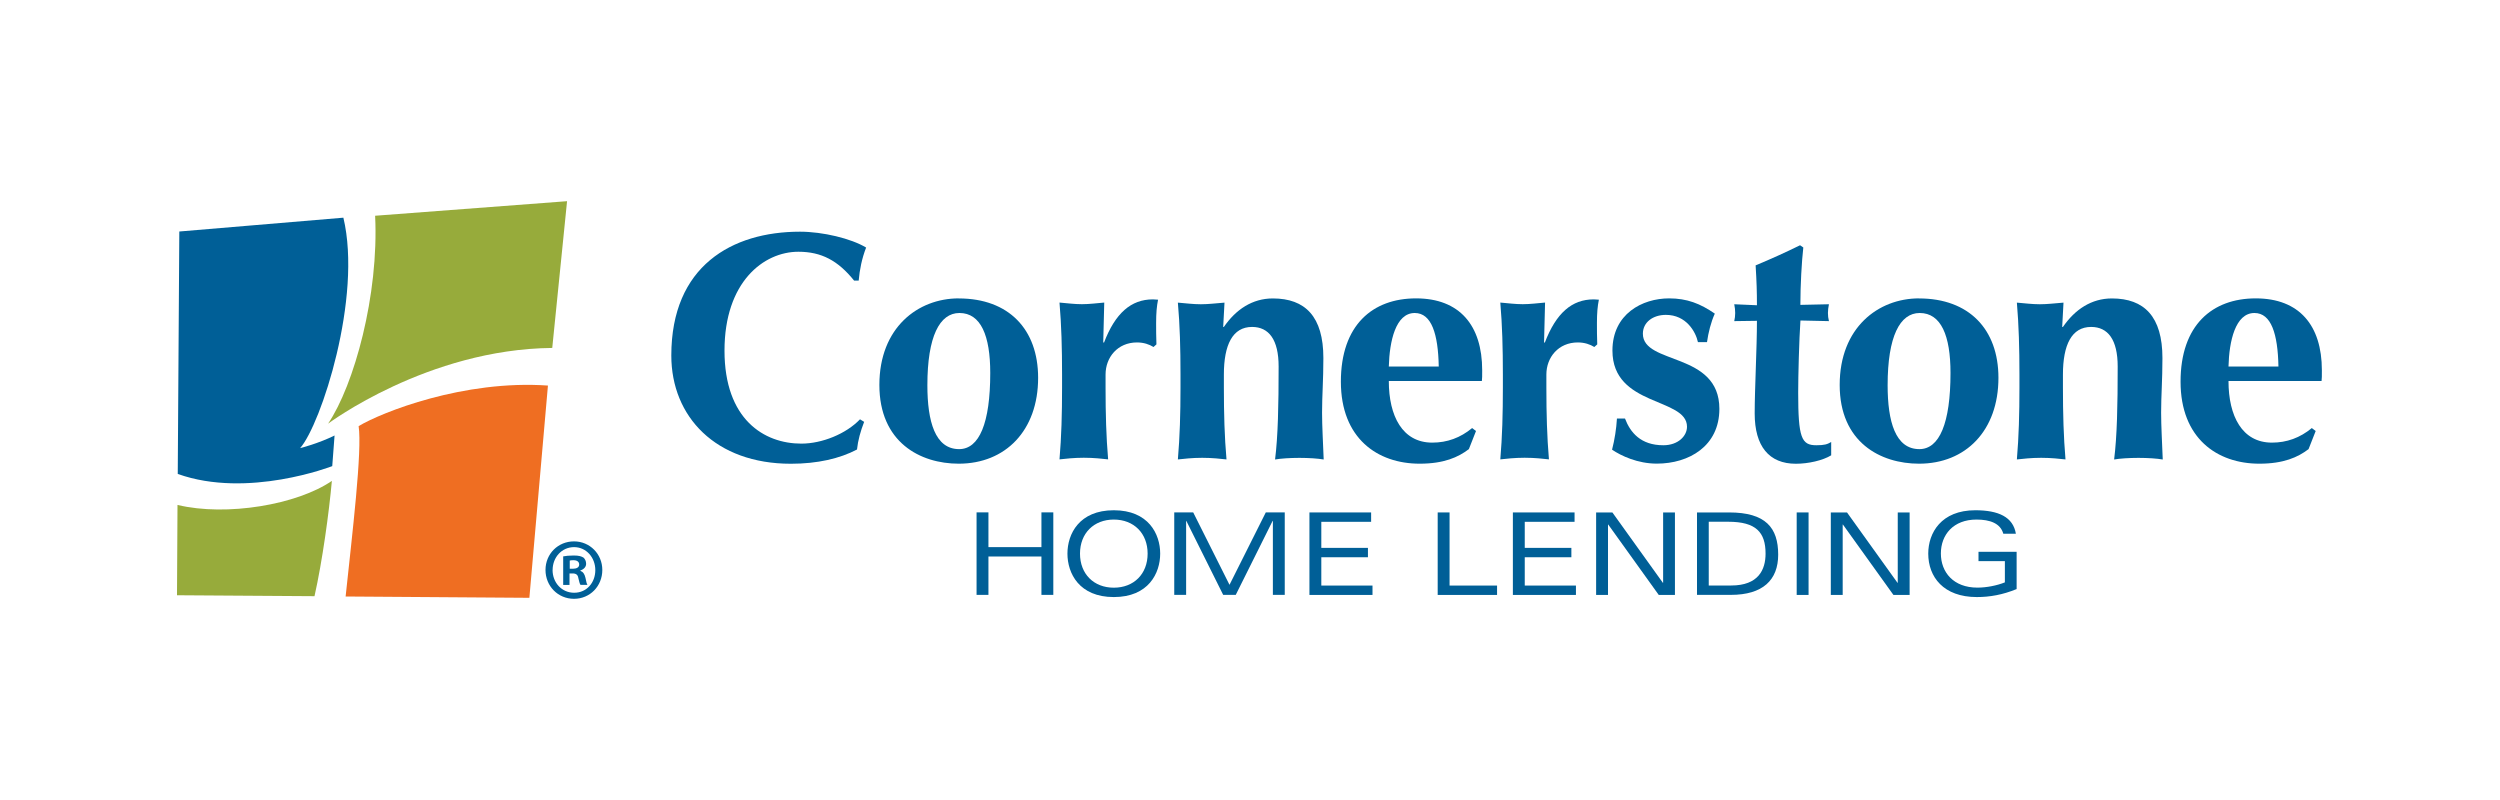
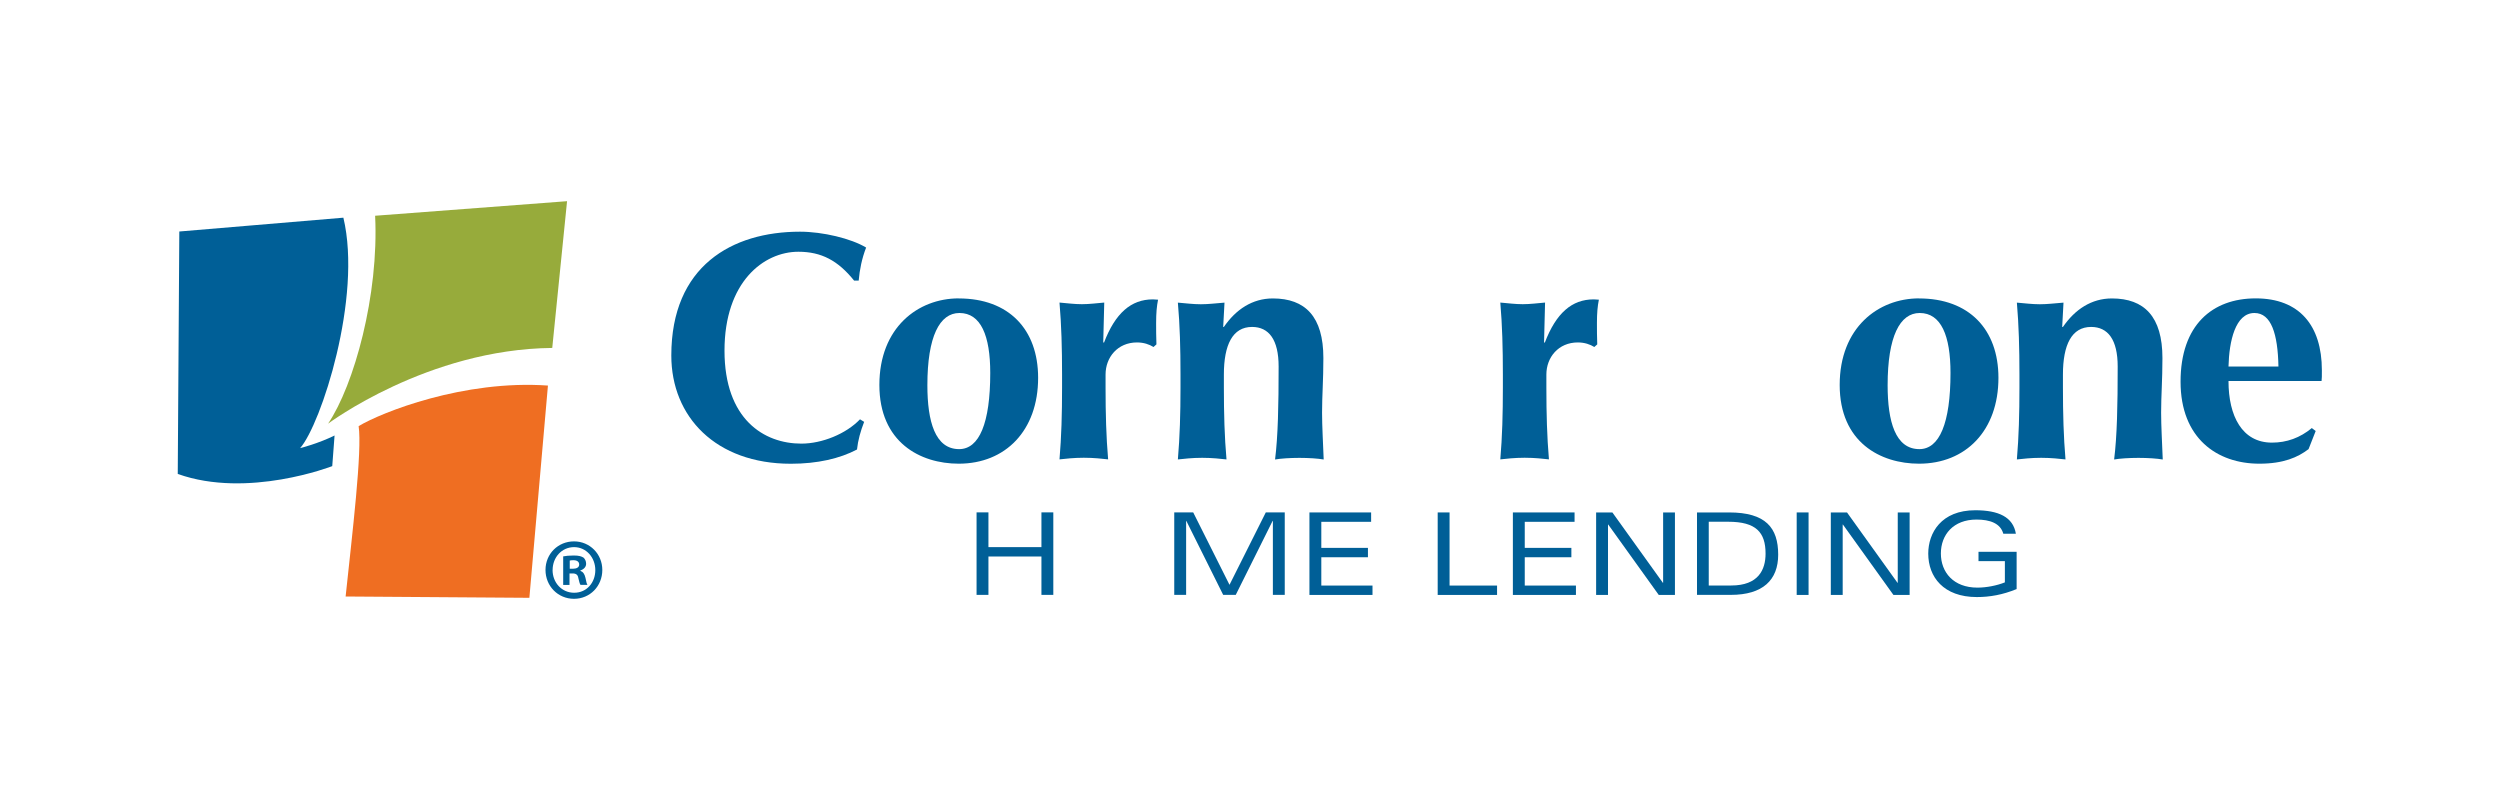
<svg xmlns="http://www.w3.org/2000/svg" id="Layer_1" data-name="Layer 1" viewBox="0 0 400 128">
  <defs>
    <style>
      .cls-1 {
        fill: #97ab3b;
      }

      .cls-1, .cls-2, .cls-3 {
        stroke-width: 0px;
      }

      .cls-2 {
        fill: #ef6e22;
      }

      .cls-3 {
        fill: #005f97;
      }
    </style>
  </defs>
  <g>
    <path class="cls-2" d="M57.38,68.17c.59,3.96-1.03,17.32-2.08,27.27l29.4.21,2.97-33.96c-13.47-.95-26.62,4.28-30.29,6.49" />
    <path class="cls-3" d="M53.53,69.68c-2.7,1.33-5.51,2.02-5.51,2.02,3.33-3.77,9.97-24.11,6.92-36.87l-26.25,2.21-.25,38.79c11.2,4.01,24.72-1.25,24.72-1.25l.37-4.9Z" />
-     <path class="cls-1" d="M28.32,95.24l22,.15c1.27-5.66,2.32-13.38,2.78-18.45-5.51,3.79-16.83,5.74-24.7,3.85l-.08,14.45Z" />
    <path class="cls-1" d="M60.02,34.52c.62,12.69-3.36,27.09-7.53,33.27,0,0,15.91-11.93,35.87-12.12l2.37-23.48-30.72,2.33Z" />
  </g>
  <path class="cls-3" d="M96.37,91.19c0,2.59-1.97,4.62-4.53,4.62s-4.56-2.03-4.56-4.62,2.02-4.57,4.56-4.57,4.53,2.03,4.53,4.57ZM88.41,91.19c0,2.03,1.46,3.65,3.46,3.65s3.38-1.62,3.38-3.62-1.43-3.68-3.4-3.68-3.43,1.64-3.43,3.65ZM91.14,93.59h-1.03v-4.57c.4-.08.97-.14,1.7-.14.84,0,1.22.14,1.54.33.24.2.43.56.43,1,0,.5-.38.89-.92,1.06v.06c.43.17.67.5.81,1.11.13.7.22.97.32,1.14h-1.11c-.14-.17-.22-.59-.35-1.11-.08-.5-.35-.72-.92-.72h-.49v1.84ZM91.16,91h.48c.57,0,1.03-.19,1.03-.67,0-.42-.3-.7-.94-.7-.27,0-.46.03-.57.06v1.31Z" />
  <g>
    <g>
      <path class="cls-3" d="M138.26,67.51c-.57,1.45-.99,2.96-1.14,4.41-2.75,1.45-6.33,2.28-10.58,2.28-12.03,0-19.13-7.52-19.13-17.32,0-14.31,9.7-19.81,20.59-19.81,3.63,0,8.19,1.09,10.58,2.54-.67,1.71-1.04,3.53-1.19,5.29h-.73c-2.59-3.22-5.24-4.62-8.92-4.62-5.55,0-11.82,4.82-11.82,15.82s6.33,14.88,12.29,14.88c3.32,0,7.16-1.56,9.39-3.89l.67.41Z" />
      <path class="cls-3" d="M153.4,47.75c7.99,0,12.7,4.93,12.7,12.7,0,8.45-5.24,13.74-12.7,13.74-6.17,0-12.7-3.42-12.7-12.6s6.17-13.85,12.7-13.85ZM153.51,50.08c-3.16,0-5.13,3.73-5.13,11.56,0,5.81,1.24,10.22,5.08,10.22,3.22,0,4.98-4.15,4.98-12.19,0-5.96-1.5-9.59-4.93-9.59Z" />
      <path class="cls-3" d="M176.53,54.75l.1.1c1.81-4.77,4.36-6.95,7.83-6.95.31,0,.57.05.83.05-.21,1.04-.31,2.13-.31,3.73,0,1.04,0,2.23.05,3.42l-.47.42c-.67-.42-1.56-.73-2.64-.73-3.11,0-5.03,2.39-5.03,5.13v2.07c0,4.2.1,7.88.41,11.51-.88-.1-2.28-.26-3.89-.26s-2.96.16-3.89.26c.31-3.63.41-7.31.41-11.51v-2.07c0-4.2-.1-7.88-.41-11.51,1.19.1,2.39.26,3.58.26s2.39-.16,3.58-.26l-.16,6.33Z" />
      <path class="cls-3" d="M195.72,52.31h.1c1.92-2.8,4.56-4.56,7.83-4.56,5.19,0,8.09,2.9,8.09,9.54,0,3.53-.21,6.01-.21,8.71,0,2.18.16,4.87.26,7.52-.88-.16-2.38-.26-3.89-.26s-3.01.1-3.89.26c.47-3.73.57-8.71.57-14.88,0-4.3-1.56-6.33-4.25-6.33-3.11,0-4.51,2.85-4.51,7.62v2.07c0,4.2.1,7.88.42,11.51-.88-.1-2.28-.26-3.89-.26s-2.96.16-3.89.26c.31-3.63.42-7.31.42-11.51v-2.07c0-4.2-.1-7.88-.42-11.51,1.24.1,2.44.26,3.68.26s2.44-.16,3.78-.26l-.21,3.89Z" />
-       <path class="cls-3" d="M222.21,60.97c0,5.6,2.18,9.85,6.95,9.85,2.39,0,4.51-.78,6.38-2.33l.62.47-1.14,2.9c-1.71,1.3-3.99,2.33-7.88,2.33-6.74,0-12.6-4.05-12.6-13.12s5.08-13.33,12.03-13.33,10.58,4.3,10.58,11.51c0,.88,0,1.35-.05,1.71h-14.88ZM230.2,58.64c-.1-5.19-1.14-8.56-3.84-8.56-3.06,0-4.04,4.51-4.15,8.56h7.99Z" />
      <path class="cls-3" d="M247.05,54.75l.11.1c1.81-4.77,4.35-6.95,7.83-6.95.31,0,.57.05.83.05-.21,1.04-.31,2.13-.31,3.73,0,1.04,0,2.23.05,3.42l-.47.42c-.67-.42-1.56-.73-2.64-.73-3.11,0-5.03,2.39-5.03,5.13v2.07c0,4.2.1,7.88.41,11.51-.88-.1-2.28-.26-3.89-.26s-2.96.16-3.89.26c.31-3.63.41-7.31.41-11.51v-2.07c0-4.2-.1-7.88-.41-11.51,1.19.1,2.38.26,3.58.26s2.38-.16,3.58-.26l-.16,6.33Z" />
-       <path class="cls-3" d="M260.01,66.99c.83,2.18,2.49,4.25,6.12,4.25,2.39,0,3.79-1.5,3.79-2.96,0-4.72-11.93-3.16-11.93-12.19,0-5.86,4.77-8.35,9.07-8.35,2.85,0,4.98.83,7.31,2.44-.62,1.35-1.04,3.06-1.25,4.56h-1.45c-.36-1.66-1.87-4.36-5.13-4.36-2.08,0-3.68,1.19-3.68,3.01,0,5.03,12.24,2.85,12.24,12.03,0,5.96-4.87,8.76-10.01,8.76-3.06,0-5.7-1.24-7.16-2.23.42-1.66.68-3.32.78-4.98h1.3Z" />
-       <path class="cls-3" d="M292.63,48.68c-.1.52-.16.93-.16,1.4,0,.42.05.88.16,1.3l-4.56-.1c-.21,3.11-.36,8.76-.36,11.56,0,7.21.52,8.4,2.9,8.4,1.29,0,1.76-.15,2.38-.52v2.13c-1.35.83-3.68,1.35-5.65,1.35-4.3,0-6.59-2.8-6.59-8.04,0-3.99.36-10.47.36-14.83l-3.63.05c.1-.42.15-.88.15-1.3,0-.47-.05-.88-.15-1.4l3.63.16c0-2.18-.05-3.73-.21-6.38,2.38-.99,4.77-2.07,7.11-3.22l.52.36c-.26,2.23-.47,6.07-.47,9.18l4.56-.1Z" />
      <path class="cls-3" d="M307.05,47.75c7.98,0,12.7,4.93,12.7,12.7,0,8.45-5.24,13.74-12.7,13.74-6.17,0-12.7-3.42-12.7-12.6s6.17-13.85,12.7-13.85ZM307.15,50.08c-3.16,0-5.13,3.73-5.13,11.56,0,5.81,1.24,10.22,5.08,10.22,3.21,0,4.98-4.15,4.98-12.19,0-5.96-1.5-9.59-4.93-9.59Z" />
      <path class="cls-3" d="M329.96,52.31h.11c1.92-2.8,4.56-4.56,7.83-4.56,5.18,0,8.09,2.9,8.09,9.54,0,3.53-.21,6.01-.21,8.71,0,2.18.16,4.87.26,7.52-.88-.16-2.38-.26-3.89-.26s-3.01.1-3.89.26c.47-3.73.57-8.71.57-14.88,0-4.3-1.56-6.33-4.25-6.33-3.11,0-4.51,2.85-4.51,7.62v2.07c0,4.2.1,7.88.41,11.51-.88-.1-2.28-.26-3.89-.26s-2.96.16-3.89.26c.31-3.63.41-7.31.41-11.51v-2.07c0-4.2-.1-7.88-.41-11.51,1.24.1,2.44.26,3.68.26s2.44-.16,3.78-.26l-.21,3.89Z" />
      <path class="cls-3" d="M356.56,60.97c0,5.6,2.18,9.85,6.95,9.85,2.38,0,4.51-.78,6.38-2.33l.62.47-1.14,2.9c-1.71,1.3-3.99,2.33-7.88,2.33-6.74,0-12.6-4.05-12.6-13.12s5.08-13.33,12.03-13.33,10.58,4.3,10.58,11.51c0,.88,0,1.35-.05,1.71h-14.88ZM364.55,58.64c-.1-5.19-1.14-8.56-3.84-8.56-3.06,0-4.05,4.51-4.15,8.56h7.99Z" />
    </g>
    <g>
      <path class="cls-3" d="M166.63,89.04h-8.48v6.14h-1.9v-13.2h1.9v5.56h8.48v-5.56h1.9v13.2h-1.9v-6.14Z" />
-       <path class="cls-3" d="M178.21,81.64c5.54,0,7.42,3.8,7.42,6.94s-1.88,6.95-7.42,6.95-7.42-3.8-7.42-6.95,1.88-6.94,7.42-6.94ZM178.21,94.03c3.2,0,5.41-2.19,5.41-5.45s-2.21-5.45-5.41-5.45-5.41,2.19-5.41,5.45,2.21,5.45,5.41,5.45Z" />
      <path class="cls-3" d="M189.82,83.34h-.04v11.84h-1.9v-13.2h3.03l5.81,11.59,5.81-11.59h3.03v13.2h-1.9v-11.84h-.04l-5.9,11.84h-2.01l-5.9-11.84Z" />
      <path class="cls-3" d="M209.51,81.99h9.87v1.5h-7.97v4.17h7.46v1.5h-7.46v4.53h8.19v1.5h-10.09v-13.2Z" />
      <path class="cls-3" d="M230.03,81.99h1.9v11.7h7.6v1.5h-9.5v-13.2Z" />
      <path class="cls-3" d="M242.06,81.99h9.87v1.5h-7.97v4.17h7.46v1.5h-7.46v4.53h8.19v1.5h-10.09v-13.2Z" />
      <path class="cls-3" d="M266.09,81.99h1.9v13.2h-2.59l-8.08-11.26h-.04v11.26h-1.9v-13.2h2.6l8.08,11.26h.04v-11.26Z" />
      <path class="cls-3" d="M271.51,81.99h5.14c5.87,0,7.86,2.45,7.86,6.76,0,4.06-2.47,6.43-7.58,6.43h-5.41v-13.2ZM273.41,93.68h3.58c4.35,0,5.5-2.52,5.5-5.1,0-3.42-1.53-5.1-5.96-5.1h-3.13v10.2Z" />
      <path class="cls-3" d="M287.47,81.99h1.9v13.2h-1.9v-13.2Z" />
      <path class="cls-3" d="M303.64,81.99h1.9v13.2h-2.59l-8.08-11.26h-.04v11.26h-1.9v-13.2h2.59l8.08,11.26h.04v-11.26Z" />
      <path class="cls-3" d="M316.54,88.29h6.12v5.96c-2.21.91-4.3,1.28-6.36,1.28-5.35,0-7.78-3.23-7.78-6.95,0-3.31,2.06-6.94,7.53-6.94,3.71,0,6.05,1.08,6.49,3.76h-2.01c-.46-1.68-2.15-2.27-4.29-2.27-3.71,0-5.7,2.43-5.7,5.43s2.01,5.46,5.85,5.46c1.44,0,3.11-.33,4.39-.84v-3.4h-4.22v-1.5Z" />
    </g>
  </g>
</svg>